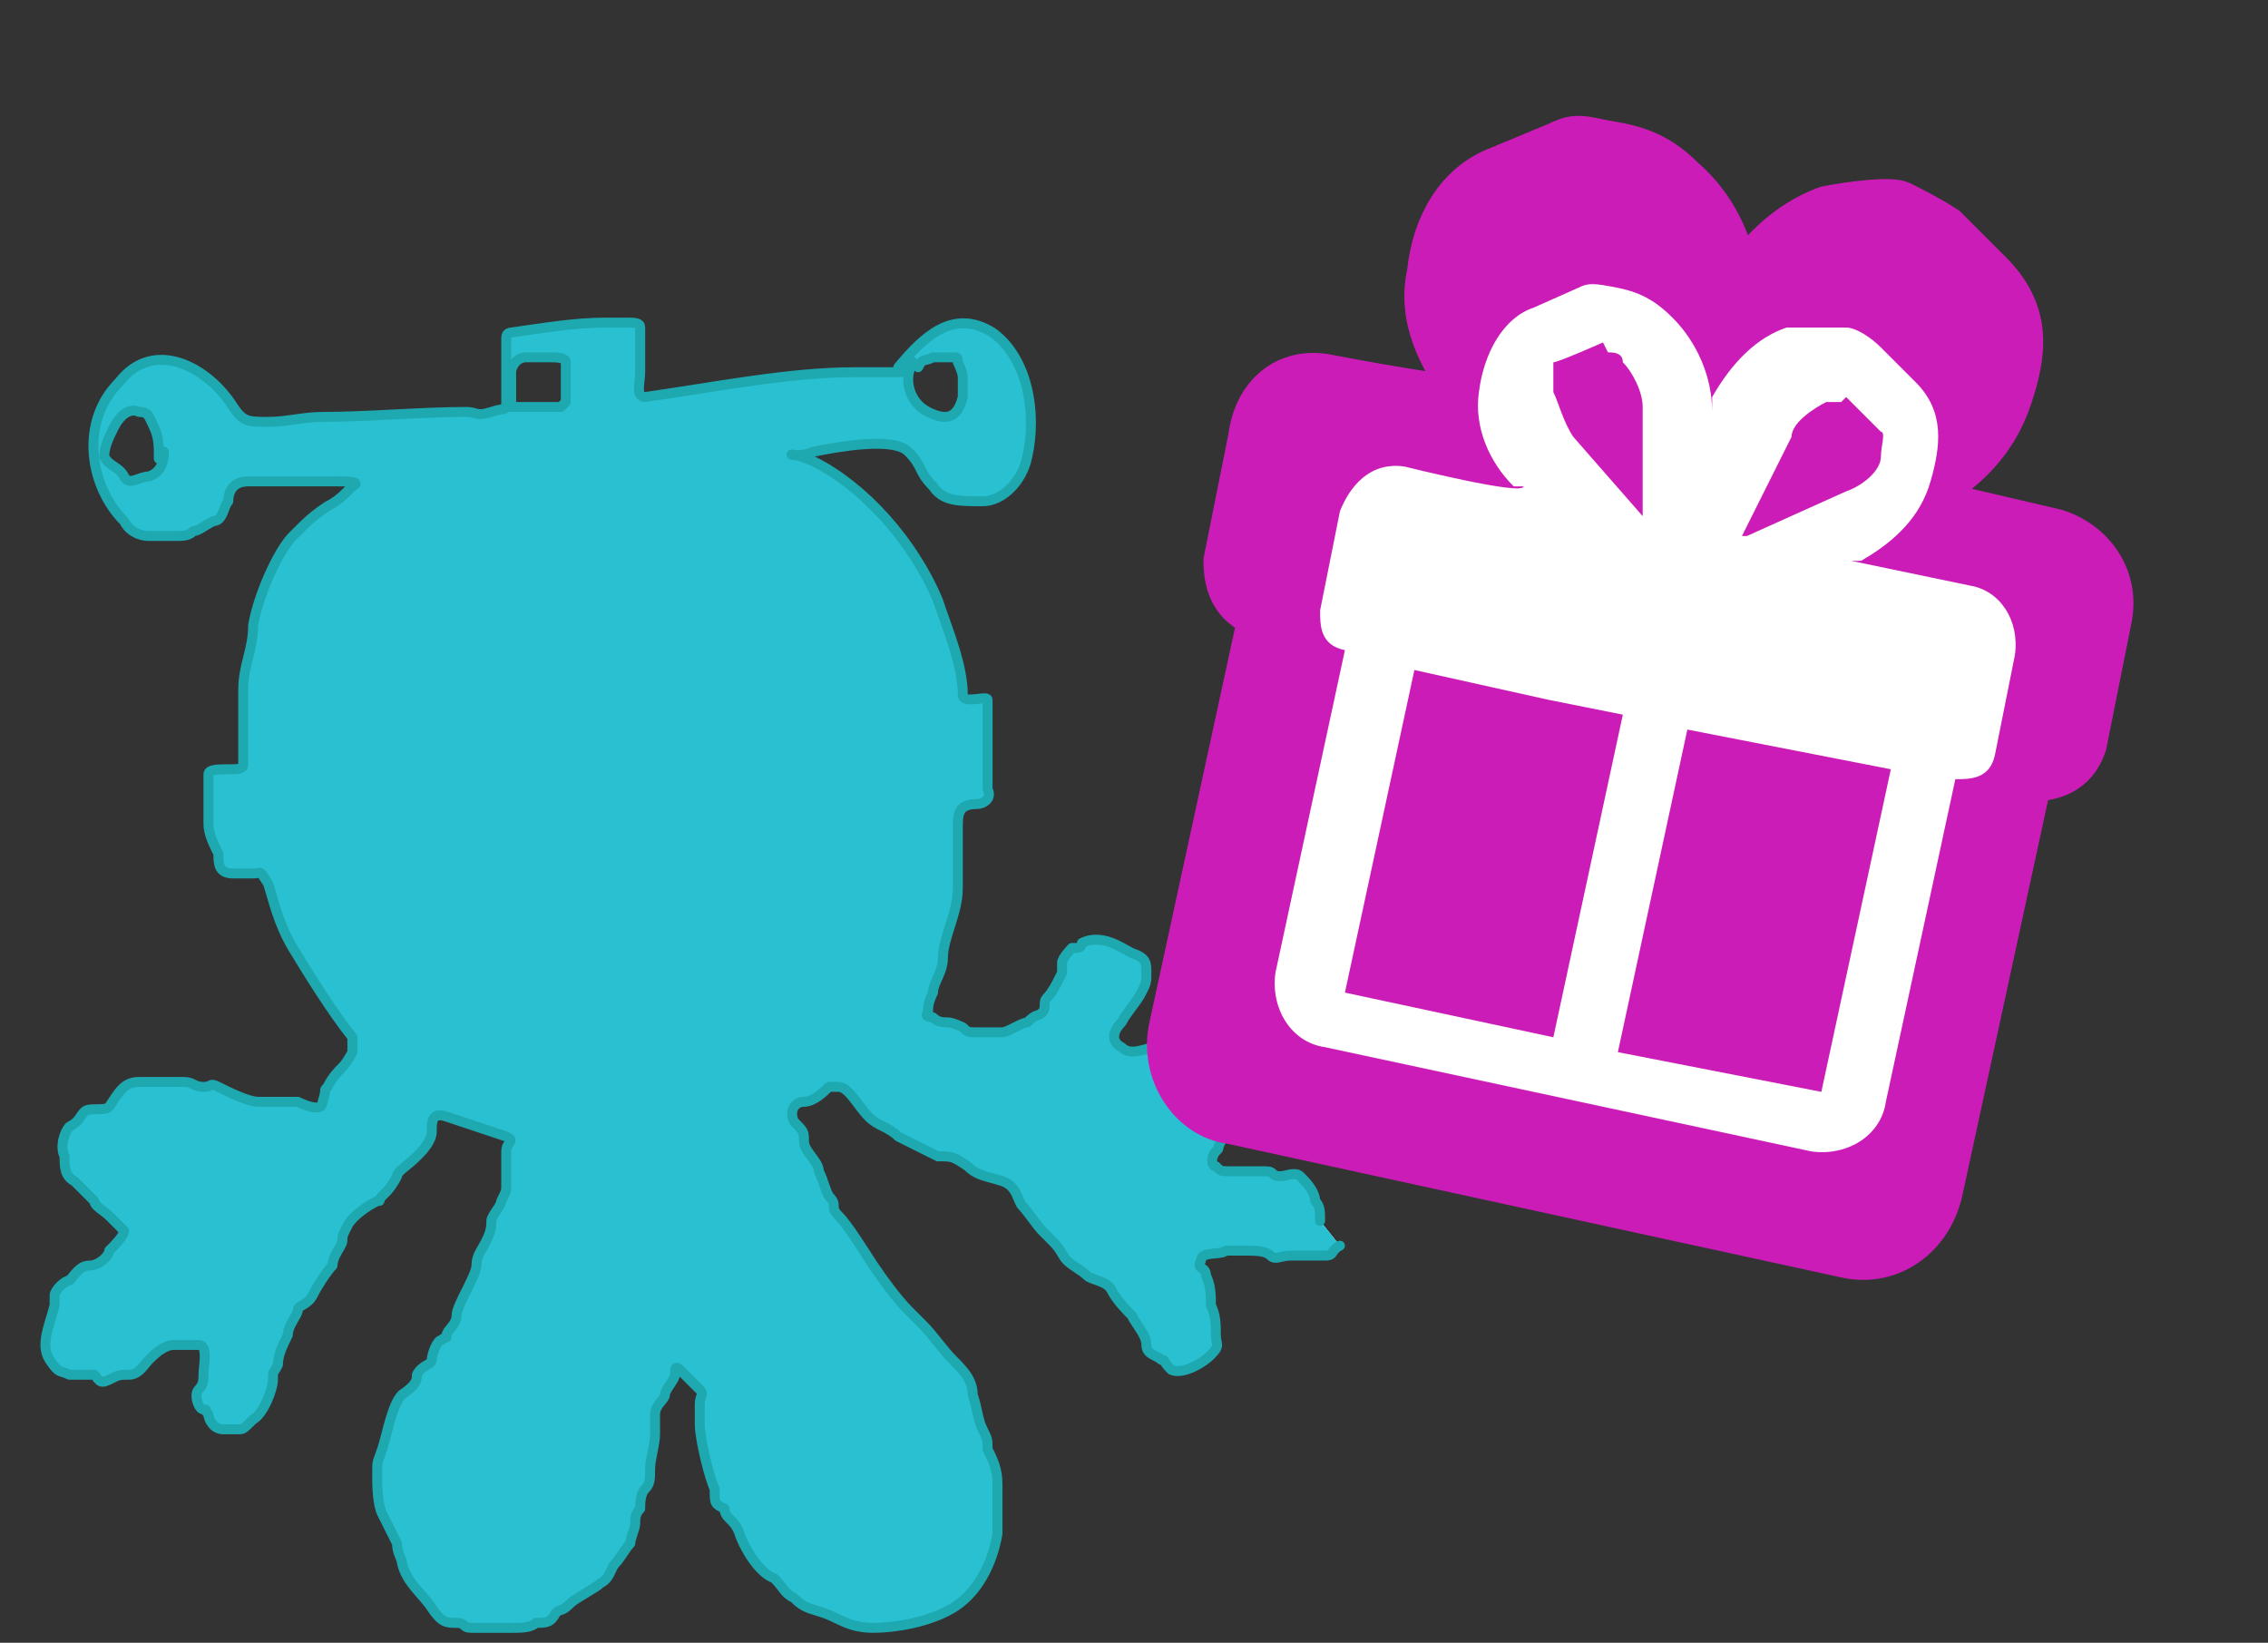
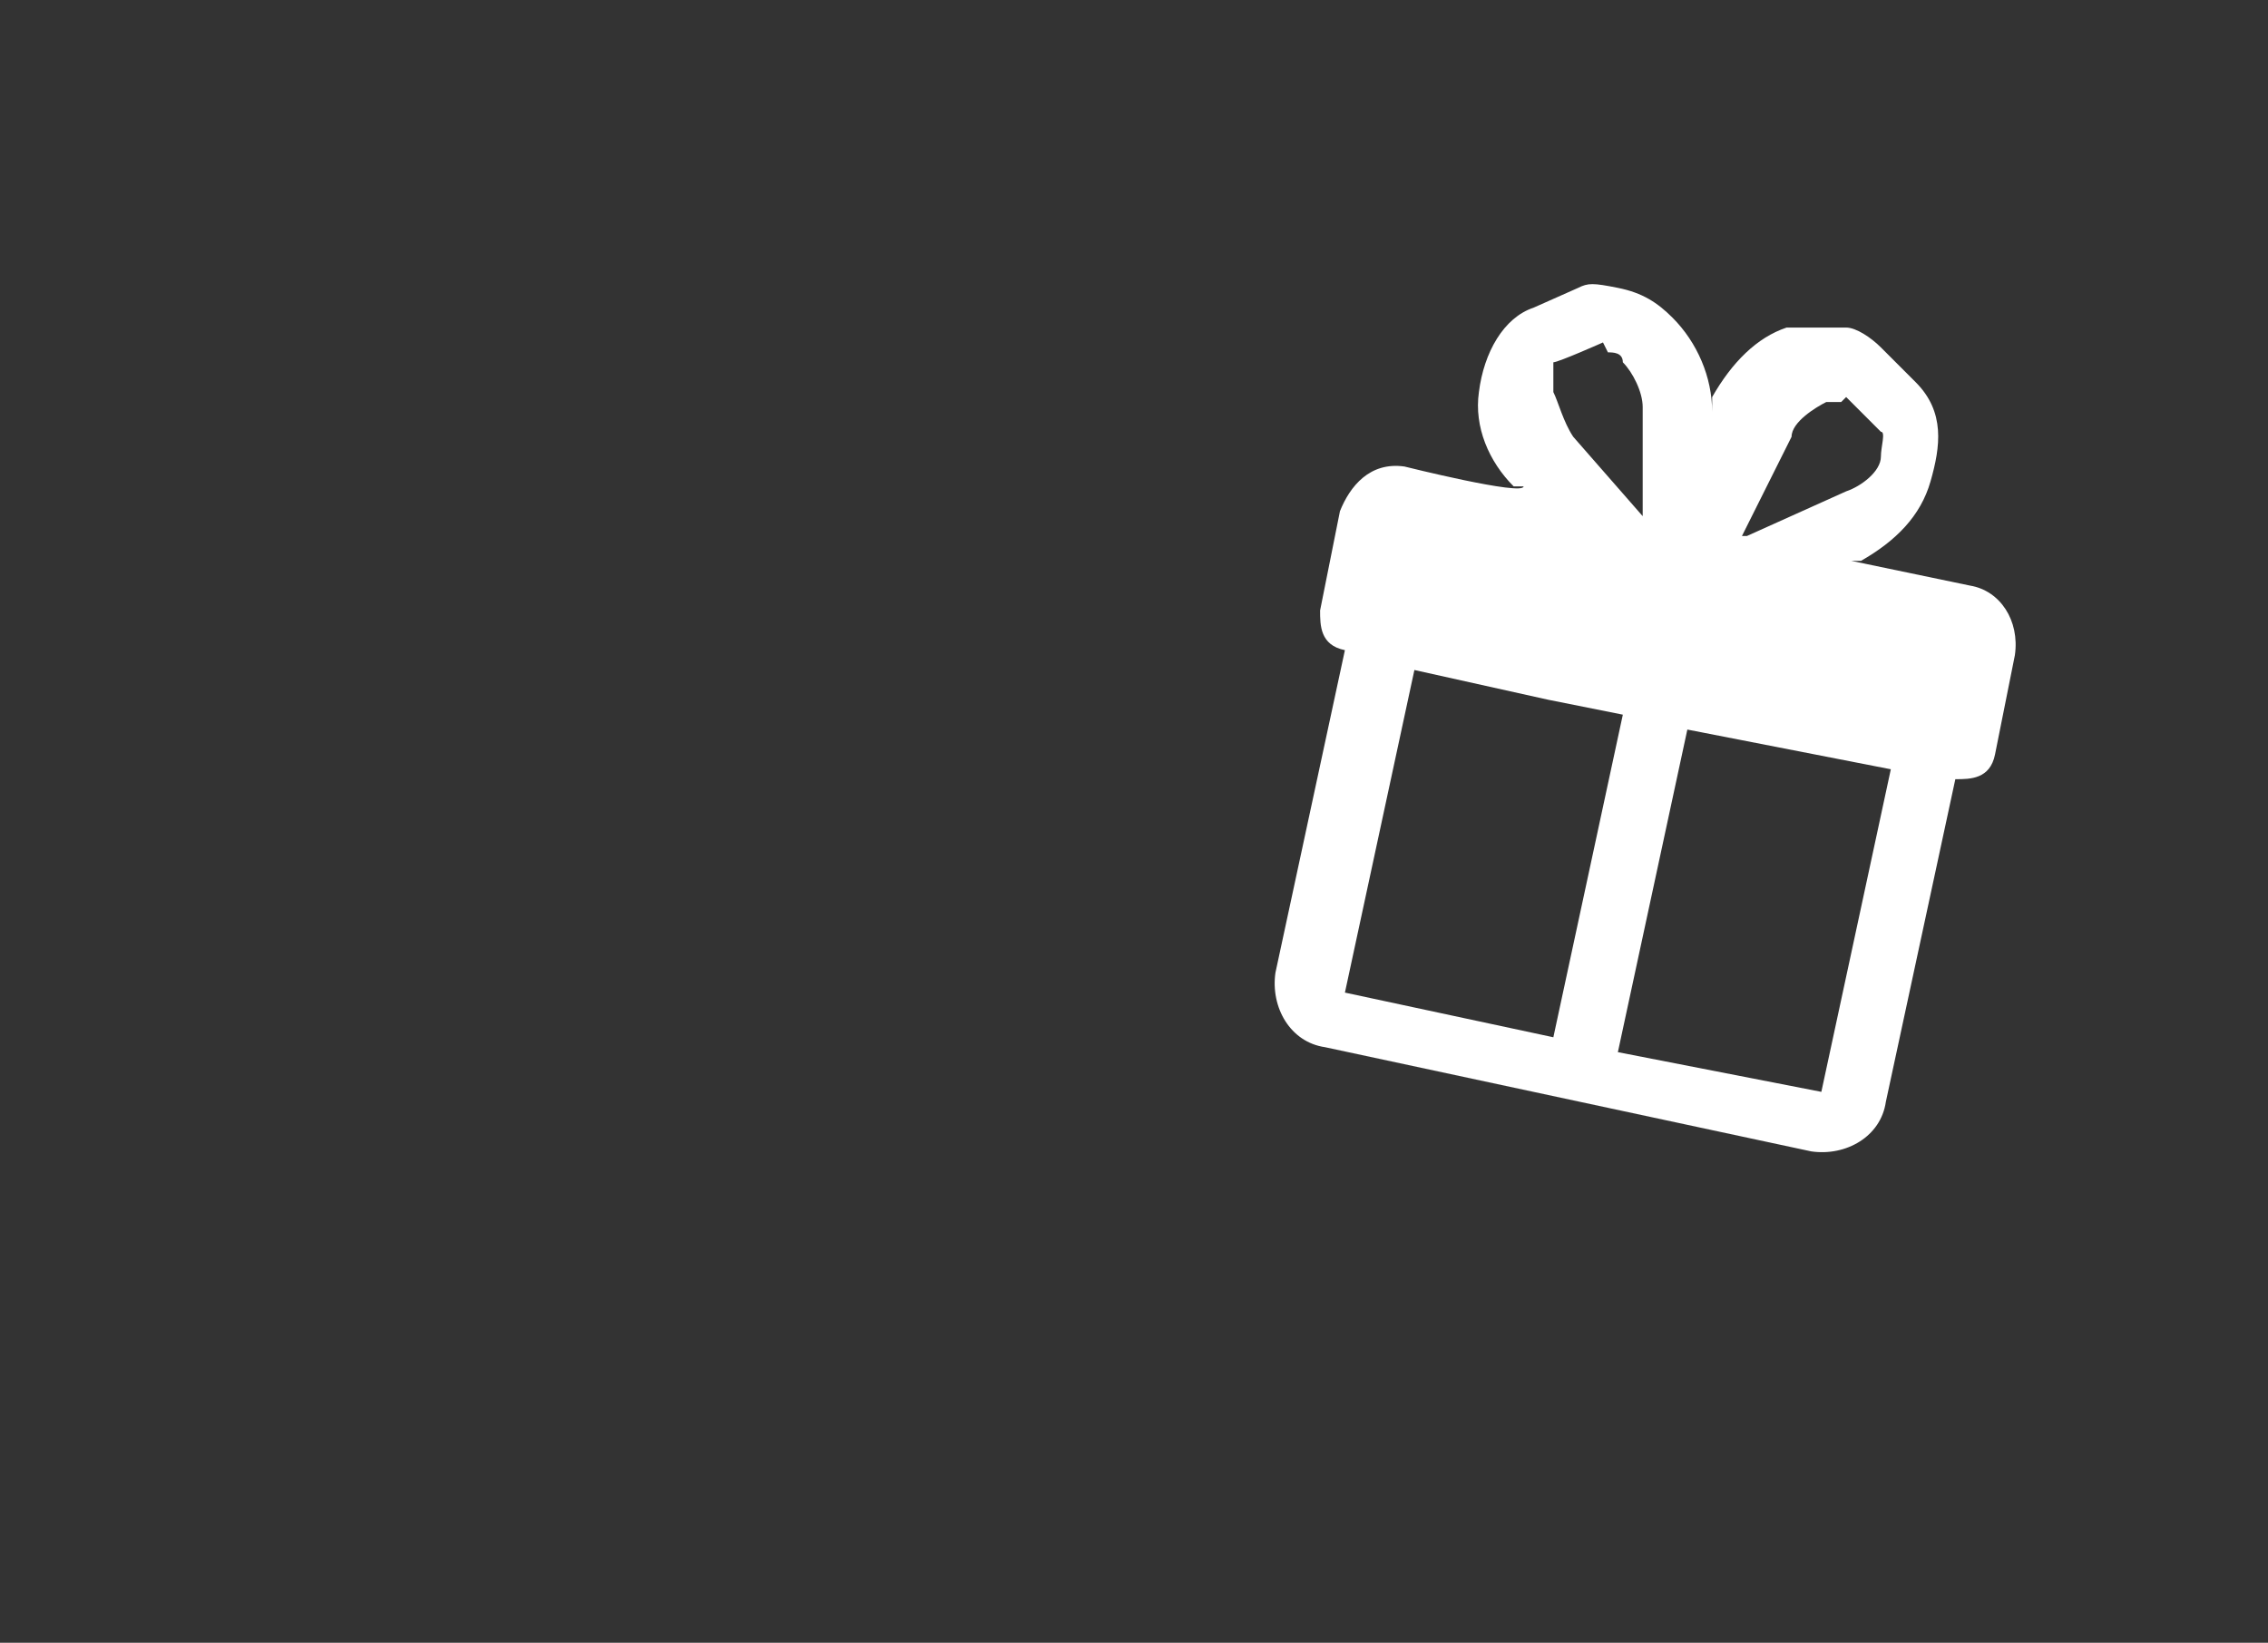
<svg xmlns="http://www.w3.org/2000/svg" id="Layer_1" viewBox="0 0 45.7 33.1">
  <rect x="0" y="0" width="45.7" height="33.1" fill="#333333" stroke="none" />
  <defs>
    <style> .st0 { fill: #ffd2fc; } .st1 { fill: none; stroke: #1ea8af; stroke-width: .2px; } .st1, .st2 { stroke-linecap: round; stroke-linejoin: round; } .st3 { fill: #fff; } .st2 { fill: #cc1cb7; stroke: #cc1cb7; stroke-width: .9px; } .st4 { fill: #29c0d1; } .st5 { display: none; } .st6 { fill: #69778a; } </style>
  </defs>
  <g>
-     <path class="st3" d="M26.6,24.6s0,0,0,0c0-.2,0-.3-.1-.4,0-.2-.2-.4-.3-.5s-.3,0-.4,0c-.2,0-.1-.1-.3-.1-.2,0-.5,0-.7,0-.2,0-.2,0-.3-.1-.1,0-.1-.2,0-.3s0,0,.1-.2c0,0,0,0,.1-.2,0-.1.1,0,.3-.2.1,0,.4-.3.5-.4s.4-.3.4-.6c0-.3-.3-.4-.5-.7-.2-.2-.5-.3-.7-.3-.2,0-.2.1-.4.2-.2,0,0,0-.2.1-.1,0-.5.1-.8.2-.2,0-.5.2-.7,0-.2-.1-.2-.3,0-.5.1-.2.3-.4.4-.6.1-.2.1-.2.1-.4,0-.2,0-.3-.3-.4-.2-.1-.6-.4-1-.2,0,0,0,.1-.1.1,0,0,0,0-.1,0,0,0-.2.2-.2.3,0,0,0,0,0,.2,0,0,0,0-.1.2,0,0-.1.2-.2.3s0,.2-.1.3-.1,0-.3.2c-.1,0-.4.2-.5.2-.2,0-.4,0-.5,0-.2,0-.2,0-.3-.1,0,0-.2-.1-.3-.1-.1,0-.2,0-.3-.1,0,0-.2,0-.1-.1,0-.1,0-.2.1-.4,0-.2.2-.4.2-.7,0-.4.3-.9.3-1.4,0-.1,0-.2,0-.4s0-.5,0-.8c0-.3,0-.5.4-.5.1,0,.3-.1.2-.3,0-.2,0-.2,0-.4s0-.8,0-1,0-.3,0-.4c0-.1-.5.1-.5-.1,0-.6-.3-1.3-.5-1.9-.5-1.2-1.5-2.3-2.5-2.8-.7-.3-.5,0,0-.2.5-.1,1.6-.3,1.9,0,.3.3.2.4.5.7.2.3.5.3,1,.3.4,0,.8-.4.9-.9.2-.9,0-2-.7-2.5-.8-.5-1.4.1-1.9.7,0,0,.2.1,0,.1s-.5,0-.9,0c-1.3,0-2.8.3-4.2.5-.2,0-.1-.3-.1-.5,0-.2,0-.5,0-.7,0-.1,0,0,0-.2,0-.1-.1-.1-.3-.1-.1,0-.3,0-.4,0-.6,0-1.2.1-1.9.2,0,0-.1,0-.1.1s0,.1,0,.3c0,.2,0,.8,0,1,0,.2,0,.1-.3.2s-.3,0-.5,0c-.9,0-2,.1-2.9.1-.4,0-.7.1-1.1.1-.4,0-.5,0-.7-.3-.5-.8-1.6-1.4-2.3-.5-.8.8-.6,2.1.1,2.8.1.2.3.3.5.3s.4,0,.5,0c.2,0,.3,0,.4-.1.1,0,.2-.1.4-.2.2,0,.2-.3.3-.4,0-.2.1-.4.4-.4.3,0,.8,0,1,0,.3,0,.6,0,.8,0,.2,0,.5,0,.3.1-.2.2-.3.3-.5.4-.3.2-.4.3-.7.6s-.7,1.2-.8,1.8c0,.5-.2.8-.2,1.3s0,1,0,1.5c0,.1-.1.1-.3.1s-.4,0-.4.1c0,.2,0,.3,0,.5,0,.2,0,.3,0,.5,0,.2.1.4.2.6,0,.2,0,.4.3.4.2,0,.2,0,.4,0,.2,0,.1-.1.3.2.1.3.2.8.5,1.3.3.5.8,1.3,1.2,1.8,0,.1,0,.2,0,.3,0,0-.1.2-.2.3s-.2.2-.3.4c-.1.1,0,0-.1.3,0,.2-.3.1-.5,0-.2,0-.5,0-.8,0-.2,0-.6-.2-.8-.3s-.1,0-.3,0c-.2,0-.2-.1-.4-.1s-.6,0-.9,0c-.3,0-.4.2-.6.5-.1.1-.4,0-.5.1-.1.1-.1.2-.3.3-.1.1-.2.4-.1.6,0,.2,0,.4.2.5.1.1.3.3.4.4,0,.1.2.2.3.3,0,0,.2.2.3.3,0,.1-.2.3-.3.4,0,.1-.2.3-.4.3s-.3.2-.4.3c-.1,0-.3.2-.3.3s0,.1,0,.2c-.1.4-.3.8-.1,1.1s.2.2.4.3c.2,0,.4,0,.5,0,.1.1.1.2.3.1s.2-.1.4-.1.3-.2.4-.3.3-.3.5-.3.4,0,.5,0c.2,0,.1.4.1.6,0,.1,0,.2-.1.3s0,.4.1.4,0,0,.1.1c0,.1.1.3.3.3.1,0,.1,0,.3,0,.1,0,.1,0,.3-.2.2-.1.4-.6.4-.8,0-.2,0-.1.1-.3,0-.2.1-.4.2-.6,0-.2.2-.4.2-.5s.2-.1.3-.3.3-.5.4-.6c0-.2.2-.4.2-.5s0-.1.1-.3.4-.4.6-.5c.1,0,0,0,.1-.1,0,0,0,0,.1-.1,0,0,.1-.1.2-.3,0-.1.2-.2.4-.4.1-.1.3-.3.3-.5,0-.2,0-.4.3-.3.3.1.9.3,1.2.4.2.1,0,.1,0,.3,0,.1,0,.1,0,.3,0,.1,0,.3,0,.4,0,.1,0,.1-.1.3,0,.1-.2.3-.2.4s0,.2-.1.4c-.1.2-.2.3-.2.5s-.4.8-.4,1c0,.2-.2.3-.2.4,0,.1,0,0-.1.1-.1,0-.2.3-.2.4,0,.1-.2.1-.3.3,0,.1,0,.2-.3.4-.2.2-.3.8-.4,1.1s-.1.2-.1.5c0,.2,0,.6.1.8.1.2.2.4.3.6,0,.2.1.3.1.4.1.4.4.6.6.9s.3.3.5.3.1.1.3.1c.1,0,.1,0,.3,0,.1,0,.3,0,.5,0,.2,0,.4,0,.5-.1.2,0,.3,0,.4-.2.1-.1.1,0,.3-.2.1-.1.5-.3.6-.4.2-.1.2-.3.3-.4.1-.1.2-.3.3-.4,0-.1.1-.3.1-.4,0-.1,0-.2.1-.3,0-.1,0-.3.1-.4s.1-.2.1-.4c0-.2.1-.5.1-.7,0-.2,0-.3,0-.4,0-.2.2-.3.2-.4,0-.1.2-.3.2-.4,0-.1,0-.2.1-.1s.3.3.4.4,0,.1,0,.3c0,.2,0,.2,0,.4,0,.3.2,1.1.3,1.3,0,.3,0,.3.2.4,0,.2.2.2.3.5.1.3.4.8.7.9.2.2.2.3.4.4.2.2.3.2.6.3.3.1.5.3,1,.3.4,0,1.1-.1,1.6-.4s.8-.9.9-1.5c0-.2,0-.7,0-1,0-.3-.1-.5-.2-.7,0-.2,0-.2-.1-.4s-.1-.4-.2-.7c0-.3-.2-.5-.4-.7-.2-.2-.4-.5-.6-.7s-.1-.1-.3-.3c-.2-.2-.5-.6-.7-.9-.2-.3-.5-.8-.7-1s0-.2-.2-.4c-.1-.2-.1-.3-.2-.5,0-.2-.3-.4-.3-.6,0-.2,0-.2-.2-.4-.1-.2,0-.4.2-.4.2,0,.4-.2.5-.3.2,0,0,0,.2,0,.2,0,.4.4.6.6s.4.2.6.4c.2.1.6.3.8.4.3,0,.3,0,.6.2.2.2.4.2.7.3.3.1.3.4.4.5s.3.4.4.5c.1.1,0,0,.2.2s.2.3.3.4c.1.1.3.2.4.3s.4.1.5.3.3.4.4.5c.1.2.3.4.3.6,0,.2.2.2.3.3.1,0,0,0,.2.2.2.1.6-.1.8-.3s.1-.2.1-.4c0-.2,0-.4-.1-.6,0-.2,0-.4-.1-.6,0-.2-.2-.1-.1-.3,0-.2.4-.1.5-.2.2,0,.2,0,.4,0,.2,0,.4,0,.5.1s.2,0,.4,0c.2,0,.5,0,.7,0s.1-.1.3-.2M18.5,7.4c.1-.2.1-.1.3-.2.1,0,.3,0,.4,0s.1,0,.1.1c0,0,.1.2.1.3,0,0,0,.2,0,.3s0,.1,0,.1c-.1.4-.3.5-.7.3-.4-.2-.5-.7-.3-1,0,0,0,0,0,0ZM3.3,9.1c0,.1,0,.4-.3.5-.2,0-.4.2-.5,0s-.3-.2-.4-.4c0-.2.1-.4.2-.6.1-.2.3-.4.5-.3.2,0,.2.1.3.3s.1.4.1.6c0,.1,0,0,0,0ZM11.3,8.2c0,0-.2,0-.3,0,0,0-.3,0-.4,0,0,0,0,0-.1,0,0,0,0,0-.1,0s0,0-.1,0c0,0,0-.2,0-.3,0-.1,0-.3,0-.4,0-.1.1-.3.3-.3s.4,0,.5,0c.1,0,.3,0,.3.1,0,.1,0,.3,0,.4s0,.4,0,.4c0,0,0,0,0,0Z" />
-     <path class="st4" d="M26.6,24.6s0,0,0,0c0-.2,0-.3-.1-.4,0-.2-.2-.4-.3-.5s-.3,0-.4,0c-.2,0-.1-.1-.3-.1-.2,0-.5,0-.7,0-.2,0-.2,0-.3-.1-.1,0-.1-.2,0-.3s0,0,.1-.2c0,0,0,0,.1-.2,0-.1.1,0,.3-.2.1,0,.4-.3.5-.4s.4-.3.4-.6c0-.3-.3-.4-.5-.7-.2-.2-.5-.3-.7-.3-.2,0-.2.1-.4.2-.2,0,0,0-.2.1-.1,0-.5.1-.8.2-.2,0-.5.2-.7,0-.2-.1-.2-.3,0-.5.1-.2.3-.4.4-.6.1-.2.1-.2.1-.4,0-.2,0-.3-.3-.4-.2-.1-.6-.4-1-.2,0,0,0,.1-.1.1,0,0,0,0-.1,0,0,0-.2.2-.2.3,0,0,0,0,0,.2,0,0,0,0-.1.2,0,0-.1.2-.2.3s0,.2-.1.3-.1,0-.3.2c-.1,0-.4.2-.5.2-.2,0-.4,0-.5,0-.2,0-.2,0-.3-.1,0,0-.2-.1-.3-.1-.1,0-.2,0-.3-.1,0,0-.2,0-.1-.1,0-.1,0-.2.1-.4,0-.2.2-.4.2-.7,0-.4.3-.9.3-1.4,0-.1,0-.2,0-.4s0-.5,0-.8c0-.3,0-.5.4-.5.1,0,.3-.1.2-.3,0-.2,0-.2,0-.4s0-.8,0-1,0-.3,0-.4c0-.1-.5.1-.5-.1,0-.6-.3-1.3-.5-1.9-.5-1.2-1.5-2.3-2.5-2.8-.7-.3-.5,0,0-.2.5-.1,1.6-.3,1.9,0,.3.3.2.4.5.7.2.3.5.3,1,.3.4,0,.8-.4.9-.9.2-.9,0-2-.7-2.5-.8-.5-1.4.1-1.9.7,0,0,.2.1,0,.1s-.5,0-.9,0c-1.3,0-2.8.3-4.2.5-.2,0-.1-.3-.1-.5,0-.2,0-.5,0-.7,0-.1,0,0,0-.2,0-.1-.1-.1-.3-.1-.1,0-.3,0-.4,0-.6,0-1.2.1-1.9.2,0,0-.1,0-.1.1s0,.1,0,.3c0,.2,0,.8,0,1,0,.2,0,.1-.3.2s-.3,0-.5,0c-.9,0-2,.1-2.9.1-.4,0-.7.1-1.1.1-.4,0-.5,0-.7-.3-.5-.8-1.6-1.4-2.3-.5-.8.8-.6,2.1.1,2.8.1.2.3.3.5.3s.4,0,.5,0c.2,0,.3,0,.4-.1.1,0,.2-.1.4-.2.2,0,.2-.3.3-.4,0-.2.1-.4.4-.4.3,0,.8,0,1,0,.3,0,.6,0,.8,0,.2,0,.5,0,.3.1-.2.2-.3.3-.5.4-.3.2-.4.3-.7.6s-.7,1.2-.8,1.8c0,.5-.2.8-.2,1.3s0,1,0,1.5c0,.1-.1.1-.3.1s-.4,0-.4.1c0,.2,0,.3,0,.5,0,.2,0,.3,0,.5,0,.2.1.4.2.6,0,.2,0,.4.3.4.2,0,.2,0,.4,0,.2,0,.1-.1.3.2.1.3.2.8.5,1.3.3.5.8,1.3,1.2,1.8,0,.1,0,.2,0,.3,0,0-.1.2-.2.3s-.2.2-.3.4c-.1.1,0,0-.1.3,0,.2-.3.1-.5,0-.2,0-.5,0-.8,0-.2,0-.6-.2-.8-.3s-.1,0-.3,0c-.2,0-.2-.1-.4-.1s-.6,0-.9,0c-.3,0-.4.2-.6.5-.1.1-.4,0-.5.1-.1.1-.1.2-.3.3-.1.1-.2.4-.1.6,0,.2,0,.4.2.5.1.1.3.3.4.4,0,.1.2.2.3.3,0,0,.2.2.3.3,0,.1-.2.3-.3.4,0,.1-.2.3-.4.3s-.3.2-.4.3c-.1,0-.3.2-.3.3s0,.1,0,.2c-.1.4-.3.8-.1,1.1s.2.2.4.3c.2,0,.4,0,.5,0,.1.1.1.2.3.1s.2-.1.4-.1.3-.2.4-.3.3-.3.5-.3.4,0,.5,0c.2,0,.1.4.1.6,0,.1,0,.2-.1.3s0,.4.1.4,0,0,.1.1c0,.1.1.3.3.3.1,0,.1,0,.3,0,.1,0,.1,0,.3-.2.2-.1.4-.6.4-.8,0-.2,0-.1.1-.3,0-.2.1-.4.2-.6,0-.2.2-.4.2-.5s.2-.1.3-.3.3-.5.4-.6c0-.2.2-.4.2-.5s0-.1.1-.3.4-.4.6-.5c.1,0,0,0,.1-.1,0,0,0,0,.1-.1,0,0,.1-.1.2-.3,0-.1.2-.2.4-.4.1-.1.3-.3.3-.5,0-.2,0-.4.3-.3.3.1.9.3,1.2.4.2.1,0,.1,0,.3,0,.1,0,.1,0,.3,0,.1,0,.3,0,.4,0,.1,0,.1-.1.3,0,.1-.2.3-.2.4s0,.2-.1.4c-.1.2-.2.3-.2.5s-.4.8-.4,1c0,.2-.2.3-.2.4,0,.1,0,0-.1.1-.1,0-.2.3-.2.4,0,.1-.2.1-.3.3,0,.1,0,.2-.3.4-.2.2-.3.8-.4,1.1s-.1.2-.1.5c0,.2,0,.6.1.8.1.2.2.4.3.6,0,.2.1.3.1.4.1.4.4.6.6.9s.3.3.5.3.1.1.3.1c.1,0,.1,0,.3,0,.1,0,.3,0,.5,0,.2,0,.4,0,.5-.1.2,0,.3,0,.4-.2.1-.1.1,0,.3-.2.1-.1.5-.3.6-.4.2-.1.2-.3.3-.4.1-.1.2-.3.3-.4,0-.1.1-.3.1-.4,0-.1,0-.2.1-.3,0-.1,0-.3.1-.4s.1-.2.1-.4c0-.2.1-.5.1-.7,0-.2,0-.3,0-.4,0-.2.2-.3.2-.4,0-.1.2-.3.2-.4,0-.1,0-.2.1-.1s.3.3.4.4,0,.1,0,.3c0,.2,0,.2,0,.4,0,.3.2,1.1.3,1.3,0,.3,0,.3.2.4,0,.2.2.2.3.5.1.3.4.8.7.9.2.2.2.3.4.4.2.2.3.2.6.3.3.1.5.3,1,.3.4,0,1.1-.1,1.6-.4s.8-.9.9-1.5c0-.2,0-.7,0-1,0-.3-.1-.5-.2-.7,0-.2,0-.2-.1-.4s-.1-.4-.2-.7c0-.3-.2-.5-.4-.7-.2-.2-.4-.5-.6-.7s-.1-.1-.3-.3c-.2-.2-.5-.6-.7-.9-.2-.3-.5-.8-.7-1s0-.2-.2-.4c-.1-.2-.1-.3-.2-.5,0-.2-.3-.4-.3-.6,0-.2,0-.2-.2-.4-.1-.2,0-.4.2-.4.2,0,.4-.2.5-.3.2,0,0,0,.2,0,.2,0,.4.4.6.6s.4.2.6.4c.2.1.6.3.8.4.3,0,.3,0,.6.2.2.2.4.2.7.3.3.1.3.4.4.5s.3.4.4.5c.1.1,0,0,.2.2s.2.3.3.4c.1.1.3.2.4.3s.4.1.5.3.3.4.4.5c.1.2.3.4.3.6,0,.2.2.2.3.3.1,0,0,0,.2.2.2.1.6-.1.8-.3s.1-.2.1-.4c0-.2,0-.4-.1-.6,0-.2,0-.4-.1-.6,0-.2-.2-.1-.1-.3,0-.2.4-.1.5-.2.2,0,.2,0,.4,0,.2,0,.4,0,.5.1s.2,0,.4,0c.2,0,.5,0,.7,0s.1-.1.3-.2M18.5,7.4c.1-.2.1-.1.3-.2.1,0,.3,0,.4,0s.1,0,.1.1c0,0,.1.2.1.3,0,0,0,.2,0,.3s0,.1,0,.1c-.1.4-.3.5-.7.3-.4-.2-.5-.7-.3-1,0,0,0,0,0,0ZM3.3,9.1c0,.1,0,.4-.3.5-.2,0-.4.2-.5,0s-.3-.2-.4-.4c0-.2.1-.4.2-.6.1-.2.3-.4.5-.3.2,0,.2.1.3.3s.1.4.1.6c0,.1,0,0,0,0ZM11.3,8.2c0,0-.2,0-.3,0,0,0-.3,0-.4,0,0,0,0,0-.1,0,0,0,0,0-.1,0s0,0-.1,0c0,0,0-.2,0-.3,0-.1,0-.3,0-.4,0-.1.1-.3.3-.3s.4,0,.5,0c.1,0,.3,0,.3.1,0,.1,0,.3,0,.4s0,.4,0,.4c0,0,0,0,0,0Z" />
-     <path class="st1" d="M26.6,24.6s0,0,0,0c0-.2,0-.3-.1-.4,0-.2-.2-.4-.3-.5s-.3,0-.4,0c-.2,0-.1-.1-.3-.1-.2,0-.5,0-.7,0-.2,0-.2,0-.3-.1-.1,0-.1-.2,0-.3s0,0,.1-.2c0,0,0,0,.1-.2,0-.1.1,0,.3-.2.1,0,.4-.3.5-.4s.4-.3.4-.6c0-.3-.3-.4-.5-.7-.2-.2-.5-.3-.7-.3-.2,0-.2.1-.4.2-.2,0,0,0-.2.1-.1,0-.5.1-.8.2-.2,0-.5.2-.7,0-.2-.1-.2-.3,0-.5.1-.2.3-.4.4-.6.1-.2.1-.2.1-.4,0-.2,0-.3-.3-.4-.2-.1-.6-.4-1-.2,0,0,0,.1-.1.1,0,0,0,0-.1,0,0,0-.2.2-.2.3,0,0,0,0,0,.2,0,0,0,0-.1.2,0,0-.1.2-.2.3s0,.2-.1.3-.1,0-.3.2c-.1,0-.4.2-.5.2-.2,0-.4,0-.5,0-.2,0-.2,0-.3-.1,0,0-.2-.1-.3-.1-.1,0-.2,0-.3-.1,0,0-.2,0-.1-.1,0-.1,0-.2.1-.4,0-.2.2-.4.2-.7,0-.4.3-.9.3-1.4,0-.1,0-.2,0-.4s0-.5,0-.8c0-.3,0-.5.4-.5.1,0,.3-.1.2-.3,0-.2,0-.2,0-.4s0-.8,0-1,0-.3,0-.4c0-.1-.5.1-.5-.1,0-.6-.3-1.3-.5-1.9-.5-1.2-1.5-2.3-2.5-2.8-.7-.3-.5,0,0-.2.5-.1,1.6-.3,1.9,0,.3.3.2.4.5.7.2.3.5.3,1,.3.4,0,.8-.4.9-.9.2-.9,0-2-.7-2.5-.8-.5-1.4.1-1.9.7,0,0,.2.1,0,.1s-.5,0-.9,0c-1.3,0-2.8.3-4.2.5-.2,0-.1-.3-.1-.5,0-.2,0-.5,0-.7,0-.1,0,0,0-.2,0-.1-.1-.1-.3-.1-.1,0-.3,0-.4,0-.6,0-1.2.1-1.9.2,0,0-.1,0-.1.1s0,.1,0,.3c0,.2,0,.8,0,1,0,.2,0,.1-.3.2s-.3,0-.5,0c-.9,0-2,.1-2.9.1-.4,0-.7.1-1.1.1-.4,0-.5,0-.7-.3-.5-.8-1.6-1.4-2.3-.5-.8.8-.6,2.1.1,2.8.1.2.3.3.5.3s.4,0,.5,0c.2,0,.3,0,.4-.1.1,0,.2-.1.4-.2.2,0,.2-.3.3-.4,0-.2.1-.4.4-.4.3,0,.8,0,1,0,.3,0,.6,0,.8,0,.2,0,.5,0,.3.1-.2.2-.3.3-.5.4-.3.2-.4.3-.7.6s-.7,1.2-.8,1.8c0,.5-.2.8-.2,1.3s0,1,0,1.5c0,.1-.1.1-.3.1s-.4,0-.4.1c0,.2,0,.3,0,.5,0,.2,0,.3,0,.5,0,.2.1.4.2.6,0,.2,0,.4.3.4.2,0,.2,0,.4,0,.2,0,.1-.1.3.2.1.3.2.8.5,1.3.3.5.8,1.3,1.2,1.8,0,.1,0,.2,0,.3,0,0-.1.2-.2.3s-.2.2-.3.4c-.1.1,0,0-.1.3,0,.2-.3.1-.5,0-.2,0-.5,0-.8,0-.2,0-.6-.2-.8-.3s-.1,0-.3,0c-.2,0-.2-.1-.4-.1s-.6,0-.9,0c-.3,0-.4.2-.6.5-.1.1-.4,0-.5.1-.1.1-.1.2-.3.3-.1.1-.2.4-.1.6,0,.2,0,.4.2.5.1.1.3.3.4.4,0,.1.2.2.3.3,0,0,.2.2.3.3,0,.1-.2.3-.3.4,0,.1-.2.3-.4.3s-.3.2-.4.3c-.1,0-.3.2-.3.3s0,.1,0,.2c-.1.4-.3.8-.1,1.1s.2.2.4.3c.2,0,.4,0,.5,0,.1.1.1.2.3.1s.2-.1.4-.1.3-.2.4-.3.3-.3.5-.3.4,0,.5,0c.2,0,.1.4.1.6,0,.1,0,.2-.1.3s0,.4.1.4,0,0,.1.1c0,.1.1.3.3.3.1,0,.1,0,.3,0,.1,0,.1,0,.3-.2.2-.1.4-.6.4-.8,0-.2,0-.1.1-.3,0-.2.1-.4.2-.6,0-.2.2-.4.2-.5s.2-.1.3-.3.3-.5.4-.6c0-.2.2-.4.2-.5s0-.1.1-.3.4-.4.6-.5c.1,0,0,0,.1-.1,0,0,0,0,.1-.1,0,0,.1-.1.2-.3,0-.1.2-.2.4-.4.1-.1.3-.3.3-.5,0-.2,0-.4.3-.3.3.1.9.3,1.2.4.2.1,0,.1,0,.3,0,.1,0,.1,0,.3,0,.1,0,.3,0,.4,0,.1,0,.1-.1.3,0,.1-.2.3-.2.4s0,.2-.1.4c-.1.2-.2.3-.2.5s-.4.8-.4,1c0,.2-.2.3-.2.4,0,.1,0,0-.1.1-.1,0-.2.3-.2.4,0,.1-.2.1-.3.3,0,.1,0,.2-.3.4-.2.2-.3.8-.4,1.1s-.1.2-.1.5c0,.2,0,.6.1.8.1.2.2.4.3.6,0,.2.1.3.1.4.1.4.4.6.6.9s.3.3.5.3.1.1.3.1c.1,0,.1,0,.3,0,.1,0,.3,0,.5,0,.2,0,.4,0,.5-.1.2,0,.3,0,.4-.2.1-.1.1,0,.3-.2.1-.1.5-.3.6-.4.2-.1.2-.3.3-.4.1-.1.2-.3.3-.4,0-.1.1-.3.1-.4,0-.1,0-.2.1-.3,0-.1,0-.3.1-.4s.1-.2.1-.4c0-.2.1-.5.1-.7,0-.2,0-.3,0-.4,0-.2.2-.3.2-.4,0-.1.2-.3.2-.4,0-.1,0-.2.1-.1s.3.3.4.4,0,.1,0,.3c0,.2,0,.2,0,.4,0,.3.2,1.1.3,1.3,0,.3,0,.3.2.4,0,.2.2.2.3.5.1.3.4.8.7.9.2.2.2.3.4.4.2.2.3.2.6.3.3.1.5.3,1,.3.4,0,1.1-.1,1.6-.4s.8-.9.9-1.5c0-.2,0-.7,0-1,0-.3-.1-.5-.2-.7,0-.2,0-.2-.1-.4s-.1-.4-.2-.7c0-.3-.2-.5-.4-.7-.2-.2-.4-.5-.6-.7s-.1-.1-.3-.3c-.2-.2-.5-.6-.7-.9-.2-.3-.5-.8-.7-1s0-.2-.2-.4c-.1-.2-.1-.3-.2-.5,0-.2-.3-.4-.3-.6,0-.2,0-.2-.2-.4-.1-.2,0-.4.2-.4.2,0,.4-.2.5-.3.2,0,0,0,.2,0,.2,0,.4.4.6.6s.4.2.6.4c.2.1.6.3.8.4.3,0,.3,0,.6.2.2.2.4.2.7.3.3.1.3.4.4.5s.3.4.4.5c.1.1,0,0,.2.2s.2.3.3.4c.1.1.3.2.4.3s.4.1.5.3.3.4.4.5c.1.2.3.4.3.6,0,.2.2.2.3.3.1,0,0,0,.2.2.2.1.6-.1.8-.3s.1-.2.1-.4c0-.2,0-.4-.1-.6,0-.2,0-.4-.1-.6,0-.2-.2-.1-.1-.3,0-.2.4-.1.5-.2.2,0,.2,0,.4,0,.2,0,.4,0,.5.1s.2,0,.4,0c.2,0,.5,0,.7,0s.1-.1.3-.2M18.5,7.4c.1-.2.1-.1.3-.2.1,0,.3,0,.4,0s.1,0,.1.1c0,0,.1.2.1.3,0,0,0,.2,0,.3s0,.1,0,.1c-.1.4-.3.5-.7.3-.4-.2-.5-.7-.3-1,0,0,0,0,0,0ZM3.3,9.1c0,.1,0,.4-.3.5-.2,0-.4.2-.5,0s-.3-.2-.4-.4c0-.2.1-.4.2-.6.1-.2.3-.4.5-.3.2,0,.2.1.3.3s.1.4.1.6c0,.1,0,0,0,0ZM11.3,8.2c0,0-.2,0-.3,0,0,0-.3,0-.4,0,0,0,0,0-.1,0,0,0,0,0-.1,0s0,0-.1,0c0,0,0-.2,0-.3,0-.1,0-.3,0-.4,0-.1.1-.3.3-.3s.4,0,.5,0c.1,0,.3,0,.3.1,0,.1,0,.3,0,.4s0,.4,0,.4c0,0,0,0,0,0Z" />
-   </g>
+     </g>
  <g class="st5">
    <path class="st0" d="M40,21.1h0c0-.2,0-.4-.2-.6,0-.2-.2-.6-.4-.8-.2-.2-.4,0-.6,0s-.2-.2-.4-.2h-1c-.2,0-.4-.2-.4-.2-.2-.2-.2-.4,0-.4l.2-.2s.2,0,.2-.2c0,0,.2-.2.4-.2.4-.2.6-.4.8-.6s.6-.4.6-.8c0-.6-.4-.6-.6-1-.2-.4-.6-.4-1-.4s-.4,0-.6.2c0,0-.2,0-.2.2-.4,0-.8.2-1.2.2s-.8.2-1,0c-.4-.2-.2-.4,0-.8.2-.2.4-.6.6-.8.2-.2.2-.4.2-.6s-.2-.4-.4-.6c-.4-.2-.8-.6-1.4-.4l-.2.2h-.2c-.2.2-.2.4-.4.4v.2s0,.2-.2.2c0,.2-.2.4-.4.4,0,.2-.2.2-.2.4q-.2.2-.4.2c-.2.2-.6.2-.8.2h-.8c-.2,0-.4-.2-.4-.2-.2-.2-.4-.2-.4-.2-.2,0-.4-.2-.4-.2,0,0-.2,0-.2-.2s.2-.4.2-.6c.2-.2.4-.6.4-1,.2-.6.6-1.2.6-2v-1.8c0-.6-.2-.6.6-.8.2,0,.4-.2.4-.4v-2.8c-.2-.2-.8.2-.8-.2,0-1-.4-2-.6-2.8-.6-1.8-2-3.3-3.6-4.3-1.2-.2-.6-.2,0-.2s2.6-.4,2.8.2c.2.2.4.6.6,1,.4.4,1,.6,1.4.4.8,0,1.2-.6,1.4-1.2.4-1.2.2-2.8-1-3.7-1-.6-2.2,0-2.8,1,.2,0,.2.2,0,.2h-1.4c-2,0-4,.2-6.3.4-.2.2-.2-.4-.2-.6v-1.2c0-.2-.2-.2-.4-.2h-.6c-1,0-1.8,0-2.8.2,0,0-.2,0-.2.2v1.8c0,.2-.2.2-.4.2h-.8c-1.4,0-3,.2-4.5.2s-1.2.2-1.6.2-.8.2-1-.4c-.8-1.4-2.6-1.8-3.6-.8s-1,3.3.2,4.1c.2.2.4.4.8.4h.8c.2,0,.4,0,.6-.2.2,0,.4-.2.6-.2s.4-.4.4-.6c.2-.2.2-.6.6-.6h2.8c.2,0,.8-.2.4.2-.2.2-.4.4-.8.6s-.6.4-1,.8c-.6.6-1.2,1.6-1.4,2.6-.2.6-.4,1.2-.4,1.8-.2.6-.2,1.4-.2,2.2s-.2.2-.4.2-.6,0-.6.2v1.6c0,.4,0,.6.2,1,0,.4,0,.6.4.6h.6q.2,0,.4.2c.2.6.2,1.4.6,2,.4,1,1,1.8,1.6,2.8.2.2,0,.2-.2.4-.2.2-.2.4-.4.4-.2.2-.4.4-.6.6,0,0-.2.2-.2.4,0,.4-.6.2-.8.2-.4,0-.8.2-1.2.2s-.8-.2-1.2-.4h-.4c-.2,0-.4-.2-.6-.2h-1.4c-.8.2-.6.2-1,.8-.4,0-.6.2-.8.2-.2.2-.2.4-.4.4-.2.4-.4.6-.2,1,0,.2,0,.6.2.8.2.2.4.4.6.6s.2.4.4.4c0,.2.2.2.4.4,0,.2-.2.4-.4.6s-.4.4-.6.4-.4.2-.6.4c-.2,0-.4.2-.4.4v.2c-.2.6-.6,1-.2,1.6.2.2.4.4.6.4h.8c.2.4.2.2.4.2s.4-.2.6-.2.4-.2.6-.4c.2-.2.6-.4.8-.4h.8c.2,0,.2.6.2.8s0,.4-.2.4c0,.2,0,.4.2.6,0,0,.2,0,.2.2.2.2.2.4.4.4h.4q.2,0,.4-.2c.4-.4.6-.6.6-1.2s.2-.2.2-.4c.2-.2.2-.6.4-.8.2-.2.2-.6.4-.8,0-.2.2-.2.4-.4.2-.4.4-.6.6-1,.2-.2.2-.6.4-.8q0-.2.2-.4c.2-.4.6-.6,1-.8l.2-.2s.2,0,.2-.2c.2-.2.4-.4.4-.4.2-.2.4-.4.6-.6.2-.2.4-.4.6-.8,0-.2.2-.6.4-.4.6.2,1.2.4,1.8.6.2.2,0,.4,0,.4v.4c0,.2,0,.4-.2.6,0,.2-.2.2-.2.4-.2.2-.2.4-.4.6,0,.2-.2.4-.2.6-.2.2-.4.4-.4.8-.4.6-.6,1.2-.8,1.6,0,.2-.2.4-.4.6,0,.2-.2.2-.2.2-.2.2-.2.4-.4.6,0,.2-.2.2-.4.4,0,.2-.2.4-.4.6-.4.4-.4,1-.6,1.6,0,.2-.2.4-.2.6,0,.4,0,.8.2,1.2.2.2.2.4.4.8,0,.2.2.4.2.6.4.6.4.8,1,1.2.2.2.4.4.8.4s.2.2.4.2h1.2c.4,0,.6,0,.8-.2.2,0,.4,0,.6-.2.2,0,.2-.2.4-.2.2-.2.6-.4,1-.6.2-.2.2-.4.4-.6.2-.2.2-.4.4-.6,0-.2.2-.4.2-.6s.2-.4.2-.4c0-.2,0-.4.2-.6,0-.2.2-.4.2-.6,0-.4.2-.6.2-1v-.6c0-.2.2-.4.4-.6.2-.2.2-.4.4-.6,0-.2.2-.2.2-.2.2,0,.4.4.6.6v1c0,.6.2,1.4.4,2,0,.2.2.4.2.6.2.2.2.4.4.6.2.6.6,1,1,1.4.2.2.4.4.6.6.2.2.4.2.8.4s1,.4,1.4.4c.8,0,1.6-.2,2.4-.6.6-.4,1.2-1.2,1.4-2.2,0-.4.2-1,0-1.4,0-.4-.2-.6-.2-1s0-.4-.2-.6c-.2-.4-.2-.6-.2-1s-.2-.6-.6-1c-.2-.4-.6-.8-.8-1l-.4-.4c-.4-.4-.6-.8-1-1.4s-.6-1-1-1.6c-.2-.2-.2-.4-.2-.6-.2-.2-.2-.4-.2-.8-.2-.4-.4-.6-.4-1s0-.4-.2-.6c-.2-.4,0-.6.4-.6s.6-.2.8-.4h.2c.4.2.4.6.8,1s.4.4.8.6c.4.4.8.4,1.2.6.4.2.4-.2.8.4.4.4.6.2,1,.4.6.2.2.4.6.8s.4.4.6.8l.2.2c0,.2.2.4.4.6.2.2.4.2.6.4s.6.2.8.4c.2.2.4.4.6.8.2.2.4.6.4.8s.2.2.4.4l.2.2c.4.2.8,0,1.2-.4.2-.2.2-.4.2-.6s0-.6-.2-.8c0-.2,0-.4-.2-.8,0-.2-.2-.2-.2-.4s.6-.2.8-.2.4-.2.6,0c.2,0,.6,0,.8.2.2,0,.4.2.6,0h1c.2,0,.2-.2.4-.2M29.7-4.7s.2-.2.4-.2h.6l.2.2c0,.2.2.2.2.4v.6c-.2.6-.6.8-1,.4-.6,0-.8-1-.4-1.4h0ZM6.6-2.7c0,.2-.2.6-.4.6-.2.2-.6.2-.8,0s-.4-.4-.6-.6c0-.4.2-.6.4-.8.2-.4.6-.6.8-.4.2,0,.4.2.4.4.2.2.2.6.2.8h0ZM19-3.9h-1.6v-1c0-.2.2-.4.4-.4h.8c.2,0,.4,0,.4.2v1.2h0Z" />
-     <path class="st6" d="M40,21.1h0c0-.2,0-.4-.2-.6,0-.2-.2-.6-.4-.8-.2-.2-.4,0-.6,0s-.2-.2-.4-.2h-1c-.2,0-.4-.2-.4-.2-.2-.2-.2-.4,0-.4l.2-.2s.2,0,.2-.2c0,0,.2-.2.4-.2.4-.2.6-.4.8-.6s.6-.4.6-.8c0-.6-.4-.6-.6-1-.2-.4-.6-.4-1-.4s-.4,0-.6.2c0,0-.2,0-.2.2-.4,0-.8.2-1.2.2s-.8.2-1,0c-.4-.2-.2-.4,0-.8.2-.2.4-.6.6-.8.2-.2.2-.4.2-.6s-.2-.4-.4-.6c-.4-.2-.8-.6-1.4-.4l-.2.2h-.2c-.2.2-.2.4-.4.4v.2s0,.2-.2.2c0,.2-.2.4-.4.4,0,.2-.2.2-.2.4q-.2.2-.4.2c-.2.2-.6.2-.8.2h-.8c-.2,0-.4-.2-.4-.2-.2-.2-.4-.2-.4-.2-.2,0-.4-.2-.4-.2,0,0-.2,0-.2-.2s.2-.4.2-.6c.2-.2.4-.6.4-1,.2-.6.6-1.2.6-2v-1.8c0-.6-.2-.6.6-.8.2,0,.4-.2.4-.4v-2.8c-.2-.2-.8.2-.8-.2,0-1-.4-2-.6-2.8-.6-1.8-2-3.3-3.6-4.3-1.2-.2-.6-.2,0-.2s2.6-.4,2.8.2c.2.2.4.6.6,1,.4.4,1,.6,1.4.4.8,0,1.2-.6,1.4-1.2.4-1.2.2-2.8-1-3.7-1-.6-2.2,0-2.8,1,.2,0,.2.2,0,.2h-1.4c-2,0-4,.2-6.3.4-.2.2-.2-.4-.2-.6v-1.2c0-.2-.2-.2-.4-.2h-.6c-1,0-1.8,0-2.8.2,0,0-.2,0-.2.2v1.8c0,.2-.2.2-.4.2h-.8c-1.4,0-3,.2-4.5.2s-1.2.2-1.6.2-.8.2-1-.4c-.8-1.4-2.6-1.8-3.6-.8s-1,3.3.2,4.1c.2.2.4.4.8.4h.8c.2,0,.4,0,.6-.2.2,0,.4-.2.6-.2s.4-.4.4-.6c.2-.2.2-.6.6-.6h2.8c.2,0,.8-.2.4.2-.2.2-.4.4-.8.6s-.6.4-1,.8c-.6.6-1.2,1.6-1.4,2.6-.2.6-.4,1.2-.4,1.8-.2.6-.2,1.4-.2,2.2s-.2.2-.4.2-.6,0-.6.2v1.6c0,.4,0,.6.2,1,0,.4,0,.6.4.6h.6q.2,0,.4.2c.2.6.2,1.4.6,2,.4,1,1,1.8,1.6,2.8.2.2,0,.2-.2.4-.2.2-.2.4-.4.4-.2.2-.4.4-.6.6,0,0-.2.2-.2.4,0,.4-.6.2-.8.2-.4,0-.8.2-1.2.2s-.8-.2-1.2-.4h-.4c-.2,0-.4-.2-.6-.2h-1.4c-.8.2-.6.2-1,.8-.4,0-.6.2-.8.2-.2.2-.2.4-.4.4-.2.4-.4.6-.2,1,0,.2,0,.6.2.8.2.2.4.4.6.6s.2.4.4.4c0,.2.2.2.4.4,0,.2-.2.4-.4.6s-.4.4-.6.4-.4.2-.6.4c-.2,0-.4.2-.4.4v.2c-.2.6-.6,1-.2,1.6.2.2.4.4.6.4h.8c.2.4.2.2.4.2s.4-.2.6-.2.4-.2.6-.4c.2-.2.6-.4.8-.4h.8c.2,0,.2.6.2.8s0,.4-.2.4c0,.2,0,.4.2.6,0,0,.2,0,.2.2.2.2.2.4.4.4h.4q.2,0,.4-.2c.4-.4.6-.6.6-1.2s.2-.2.2-.4c.2-.2.2-.6.4-.8.2-.2.2-.6.4-.8,0-.2.2-.2.4-.4.2-.4.4-.6.6-1,.2-.2.2-.6.4-.8q0-.2.2-.4c.2-.4.6-.6,1-.8l.2-.2s.2,0,.2-.2c.2-.2.4-.4.4-.4.2-.2.4-.4.6-.6.2-.2.4-.4.6-.8,0-.2.2-.6.4-.4.6.2,1.2.4,1.8.6.2.2,0,.4,0,.4v.4c0,.2,0,.4-.2.6,0,.2-.2.2-.2.4-.2.2-.2.4-.4.6,0,.2-.2.4-.2.6-.2.2-.4.4-.4.8-.4.6-.6,1.2-.8,1.6,0,.2-.2.4-.4.6,0,.2-.2.2-.2.2-.2.2-.2.4-.4.6,0,.2-.2.2-.4.4,0,.2-.2.4-.4.6-.4.4-.4,1-.6,1.6,0,.2-.2.4-.2.6,0,.4,0,.8.2,1.2.2.2.2.4.4.8,0,.2.2.4.2.6.4.6.4.8,1,1.2.2.2.4.4.8.4s.2.2.4.2h1.2c.4,0,.6,0,.8-.2.2,0,.4,0,.6-.2.2,0,.2-.2.4-.2.2-.2.6-.4,1-.6.2-.2.2-.4.4-.6.2-.2.2-.4.4-.6,0-.2.2-.4.2-.6s.2-.4.2-.4c0-.2,0-.4.2-.6,0-.2.2-.4.2-.6,0-.4.2-.6.2-1v-.6c0-.2.2-.4.4-.6.2-.2.2-.4.4-.6,0-.2.2-.2.2-.2.2,0,.4.4.6.6v1c0,.6.2,1.4.4,2,0,.2.2.4.2.6.2.2.2.4.4.6.2.6.6,1,1,1.4.2.2.4.4.6.6.2.2.4.2.8.4s1,.4,1.4.4c.8,0,1.6-.2,2.4-.6.6-.4,1.2-1.2,1.4-2.2,0-.4.2-1,0-1.4,0-.4-.2-.6-.2-1s0-.4-.2-.6c-.2-.4-.2-.6-.2-1s-.2-.6-.6-1c-.2-.4-.6-.8-.8-1l-.4-.4c-.4-.4-.6-.8-1-1.4s-.6-1-1-1.6c-.2-.2-.2-.4-.2-.6-.2-.2-.2-.4-.2-.8-.2-.4-.4-.6-.4-1s0-.4-.2-.6c-.2-.4,0-.6.4-.6s.6-.2.8-.4h.2c.4.2.4.6.8,1s.4.4.8.6c.4.4.8.4,1.2.6.4.2.4-.2.8.4.4.4.6.2,1,.4.6.2.2.4.6.8s.4.4.6.8l.2.2c0,.2.2.4.4.6.2.2.4.2.6.4s.6.2.8.4c.2.2.4.4.6.8.2.2.4.6.4.8s.2.2.4.4l.2.2c.4.2.8,0,1.2-.4.2-.2.2-.4.2-.6s0-.6-.2-.8c0-.2,0-.4-.2-.8,0-.2-.2-.2-.2-.4s.6-.2.8-.2.4-.2.6,0c.2,0,.6,0,.8.2.2,0,.4.2.6,0h1c.2,0,.2-.2.4-.2M29.7-4.7s.2-.2.4-.2h.6l.2.2c0,.2.2.2.2.4v.6c-.2.6-.6.8-1,.4-.6,0-.8-1-.4-1.4h0ZM6.6-2.7c0,.2-.2.6-.4.6-.2.2-.6.2-.8,0s-.4-.4-.6-.6c0-.4.2-.6.4-.8.2-.4.6-.6.8-.4.2,0,.4.2.4.4.2.2.2.6.2.8h0ZM19-3.9h-1.6v-1c0-.2.2-.4.4-.4h.8c.2,0,.4,0,.4.2v1.2h0Z" />
+     <path class="st6" d="M40,21.1h0c0-.2,0-.4-.2-.6,0-.2-.2-.6-.4-.8-.2-.2-.4,0-.6,0s-.2-.2-.4-.2h-1c-.2,0-.4-.2-.4-.2-.2-.2-.2-.4,0-.4l.2-.2s.2,0,.2-.2c0,0,.2-.2.4-.2.4-.2.6-.4.8-.6s.6-.4.6-.8c0-.6-.4-.6-.6-1-.2-.4-.6-.4-1-.4s-.4,0-.6.2c0,0-.2,0-.2.2-.4,0-.8.2-1.2.2s-.8.2-1,0c-.4-.2-.2-.4,0-.8.2-.2.4-.6.6-.8.2-.2.2-.4.2-.6s-.2-.4-.4-.6c-.4-.2-.8-.6-1.4-.4l-.2.2h-.2c-.2.2-.2.4-.4.4v.2s0,.2-.2.2c0,.2-.2.4-.4.4,0,.2-.2.2-.2.4q-.2.2-.4.2c-.2.2-.6.2-.8.2h-.8c-.2,0-.4-.2-.4-.2-.2-.2-.4-.2-.4-.2-.2,0-.4-.2-.4-.2,0,0-.2,0-.2-.2s.2-.4.2-.6c.2-.2.4-.6.4-1,.2-.6.6-1.2.6-2v-1.8c0-.6-.2-.6.6-.8.2,0,.4-.2.4-.4v-2.8c-.2-.2-.8.2-.8-.2,0-1-.4-2-.6-2.8-.6-1.8-2-3.3-3.6-4.3-1.2-.2-.6-.2,0-.2s2.6-.4,2.8.2c.2.2.4.6.6,1,.4.4,1,.6,1.4.4.8,0,1.2-.6,1.4-1.2.4-1.2.2-2.8-1-3.7-1-.6-2.2,0-2.8,1,.2,0,.2.2,0,.2h-1.4c-2,0-4,.2-6.3.4-.2.2-.2-.4-.2-.6v-1.2c0-.2-.2-.2-.4-.2h-.6c-1,0-1.8,0-2.8.2,0,0-.2,0-.2.2v1.8c0,.2-.2.2-.4.2h-.8c-1.4,0-3,.2-4.5.2s-1.2.2-1.6.2-.8.2-1-.4c-.8-1.4-2.6-1.8-3.6-.8s-1,3.3.2,4.1c.2.2.4.4.8.4h.8c.2,0,.4,0,.6-.2.2,0,.4-.2.6-.2s.4-.4.4-.6c.2-.2.2-.6.6-.6h2.8c.2,0,.8-.2.4.2-.2.2-.4.4-.8.6s-.6.4-1,.8c-.6.6-1.2,1.6-1.4,2.6-.2.6-.4,1.2-.4,1.8-.2.6-.2,1.4-.2,2.2s-.2.2-.4.2-.6,0-.6.2v1.6c0,.4,0,.6.2,1,0,.4,0,.6.4.6h.6q.2,0,.4.2c.2.6.2,1.4.6,2,.4,1,1,1.8,1.6,2.8.2.2,0,.2-.2.4-.2.2-.2.4-.4.4-.2.2-.4.4-.6.6,0,0-.2.2-.2.4,0,.4-.6.2-.8.2-.4,0-.8.2-1.2.2s-.8-.2-1.2-.4h-.4c-.2,0-.4-.2-.6-.2h-1.4c-.8.2-.6.2-1,.8-.4,0-.6.2-.8.2-.2.2-.2.4-.4.4-.2.4-.4.6-.2,1,0,.2,0,.6.2.8.2.2.4.4.6.6s.2.4.4.4c0,.2.2.2.4.4,0,.2-.2.4-.4.6s-.4.4-.6.4-.4.2-.6.4c-.2,0-.4.2-.4.4v.2c-.2.6-.6,1-.2,1.6.2.2.4.4.6.4h.8c.2.4.2.2.4.2s.4-.2.6-.2.4-.2.6-.4c.2-.2.6-.4.8-.4h.8c.2,0,.2.6.2.8s0,.4-.2.4c0,.2,0,.4.2.6,0,0,.2,0,.2.2.2.2.2.4.4.4h.4q.2,0,.4-.2c.4-.4.6-.6.6-1.2s.2-.2.2-.4c.2-.2.2-.6.4-.8.2-.2.2-.6.4-.8,0-.2.2-.2.4-.4.2-.4.4-.6.6-1,.2-.2.2-.6.4-.8q0-.2.2-.4c.2-.4.6-.6,1-.8l.2-.2s.2,0,.2-.2c.2-.2.4-.4.4-.4.2-.2.4-.4.6-.6.2-.2.4-.4.6-.8,0-.2.2-.6.4-.4.6.2,1.2.4,1.8.6.2.2,0,.4,0,.4v.4c0,.2,0,.4-.2.6,0,.2-.2.2-.2.4-.2.2-.2.4-.4.6,0,.2-.2.4-.2.6-.2.2-.4.4-.4.8-.4.6-.6,1.2-.8,1.6,0,.2-.2.4-.4.6,0,.2-.2.2-.2.2-.2.2-.2.4-.4.6,0,.2-.2.2-.4.4,0,.2-.2.4-.4.6-.4.4-.4,1-.6,1.6,0,.2-.2.4-.2.6,0,.4,0,.8.2,1.2.2.2.2.4.4.8,0,.2.2.4.2.6.4.6.4.8,1,1.2.2.2.4.4.8.4s.2.2.4.2h1.2c.4,0,.6,0,.8-.2.2,0,.4,0,.6-.2.2,0,.2-.2.4-.2.2-.2.6-.4,1-.6.2-.2.2-.4.4-.6.2-.2.2-.4.4-.6,0-.2.2-.4.2-.6s.2-.4.2-.4c0-.2,0-.4.2-.6,0-.2.2-.4.2-.6,0-.4.2-.6.2-1v-.6c0-.2.2-.4.4-.6.2-.2.2-.4.4-.6,0-.2.2-.2.2-.2.2,0,.4.4.6.6v1c0,.6.2,1.4.4,2,0,.2.2.4.2.6.2.2.2.4.4.6.2.6.6,1,1,1.4.2.2.4.4.6.6.2.2.4.2.8.4s1,.4,1.4.4c.8,0,1.6-.2,2.4-.6.6-.4,1.2-1.2,1.4-2.2,0-.4.2-1,0-1.4,0-.4-.2-.6-.2-1s0-.4-.2-.6c-.2-.4-.2-.6-.2-1s-.2-.6-.6-1c-.2-.4-.6-.8-.8-1l-.4-.4c-.4-.4-.6-.8-1-1.4s-.6-1-1-1.6c-.2-.2-.2-.4-.2-.6-.2-.2-.2-.4-.2-.8-.2-.4-.4-.6-.4-1s0-.4-.2-.6c-.2-.4,0-.6.4-.6s.6-.2.8-.4h.2c.4.2.4.6.8,1s.4.4.8.6c.4.4.8.4,1.2.6.4.2.4-.2.8.4.4.4.6.2,1,.4.6.2.2.4.6.8s.4.4.6.8l.2.2c0,.2.2.4.4.6.2.2.4.2.6.4s.6.2.8.4c.2.2.4.4.6.8.2.2.4.6.4.8s.2.2.4.4l.2.2c.4.2.8,0,1.2-.4.2-.2.2-.4.2-.6s0-.6-.2-.8c0-.2,0-.4-.2-.8,0-.2-.2-.2-.2-.4s.6-.2.8-.2.4-.2.6,0c.2,0,.6,0,.8.2.2,0,.4.2.6,0h1c.2,0,.2-.2.4-.2M29.7-4.7s.2-.2.4-.2h.6l.2.2c0,.2.2.2.2.4v.6c-.2.6-.6.8-1,.4-.6,0-.8-1-.4-1.4h0ZM6.6-2.7c0,.2-.2.6-.4.6-.2.2-.6.2-.8,0s-.4-.4-.6-.6c0-.4.2-.6.4-.8.2-.4.6-.6.8-.4.2,0,.4.2.4.4.2.2.2.6.2.8ZM19-3.9h-1.6v-1c0-.2.2-.4.4-.4h.8c.2,0,.4,0,.4.2v1.2h0Z" />
  </g>
-   <path class="st2" d="M35,6.4v-.4c0-.9-.4-1.8-1.1-2.4-.4-.4-.8-.6-1.4-.7s-.7-.2-1.1,0l-1.2.5c-.8.3-1.3,1.1-1.4,2.1-.2.9.2,1.7.8,2.5h.3c0,.2-3.1-.4-3.1-.4-.9-.2-1.5.4-1.6,1.2h0l-.5,2.5c0,.4.1.9.7,1.1l-1.8,8.3c-.2.9.4,1.8,1.2,1.9l12.4,2.7c.9.2,1.7-.4,1.9-1.3l1.8-8.3h0c.4,0,.9-.1,1.1-.7l.5-2.5c.2-.9-.4-1.6-1.1-1.8l-3-.7h.3c.9-.5,1.5-1.1,1.8-2s.4-1.7-.4-2.5l-.9-.9c-.3-.2-.7-.4-.9-.5s-1,0-1.5.1c-.8.3-1.4.9-1.9,1.7v.4" />
  <path class="st3" d="M34.5,8.6v-.3c0-.7-.3-1.4-.8-1.9-.3-.3-.6-.5-1.1-.6s-.6-.1-.8,0l-.9.4c-.6.2-1,.9-1.1,1.7-.1.7.2,1.4.7,1.9h.2c0,.2-2.4-.4-2.4-.4-.7-.1-1.1.4-1.3.9h0l-.4,2c0,.3,0,.7.5.8l-1.4,6.5c-.1.7.3,1.4,1,1.5l9.8,2.1c.7.1,1.4-.3,1.5-1l1.4-6.5h0c.3,0,.7,0,.8-.5l.4-2c.1-.7-.3-1.3-.9-1.4l-2.4-.5h.2c.7-.4,1.2-.9,1.4-1.6s.3-1.4-.3-2l-.7-.7c-.2-.2-.5-.4-.7-.4s-.8,0-1.2,0c-.6.2-1.1.7-1.5,1.4v.3M37.2,8l.7.7c.1,0,0,.3,0,.5,0,.3-.4.6-.7.7l-2,.9h-.1s1-2,1-2c0-.3.5-.6.7-.7h.3M32.4,7.1c.1,0,.3,0,.3.2.2.2.4.6.4.9v2.2c.1,0,0,0,0,0l-1.4-1.6c-.2-.3-.3-.7-.4-.9h0v-.6c.1,0,1-.4,1-.4h0M38.1,15.5l-1.4,6.5-4.1-.8,1.4-6.5,4.1.8M32.7,14.4l-1.4,6.5-4.2-.9,1.4-6.5,2.7.6" />
</svg>